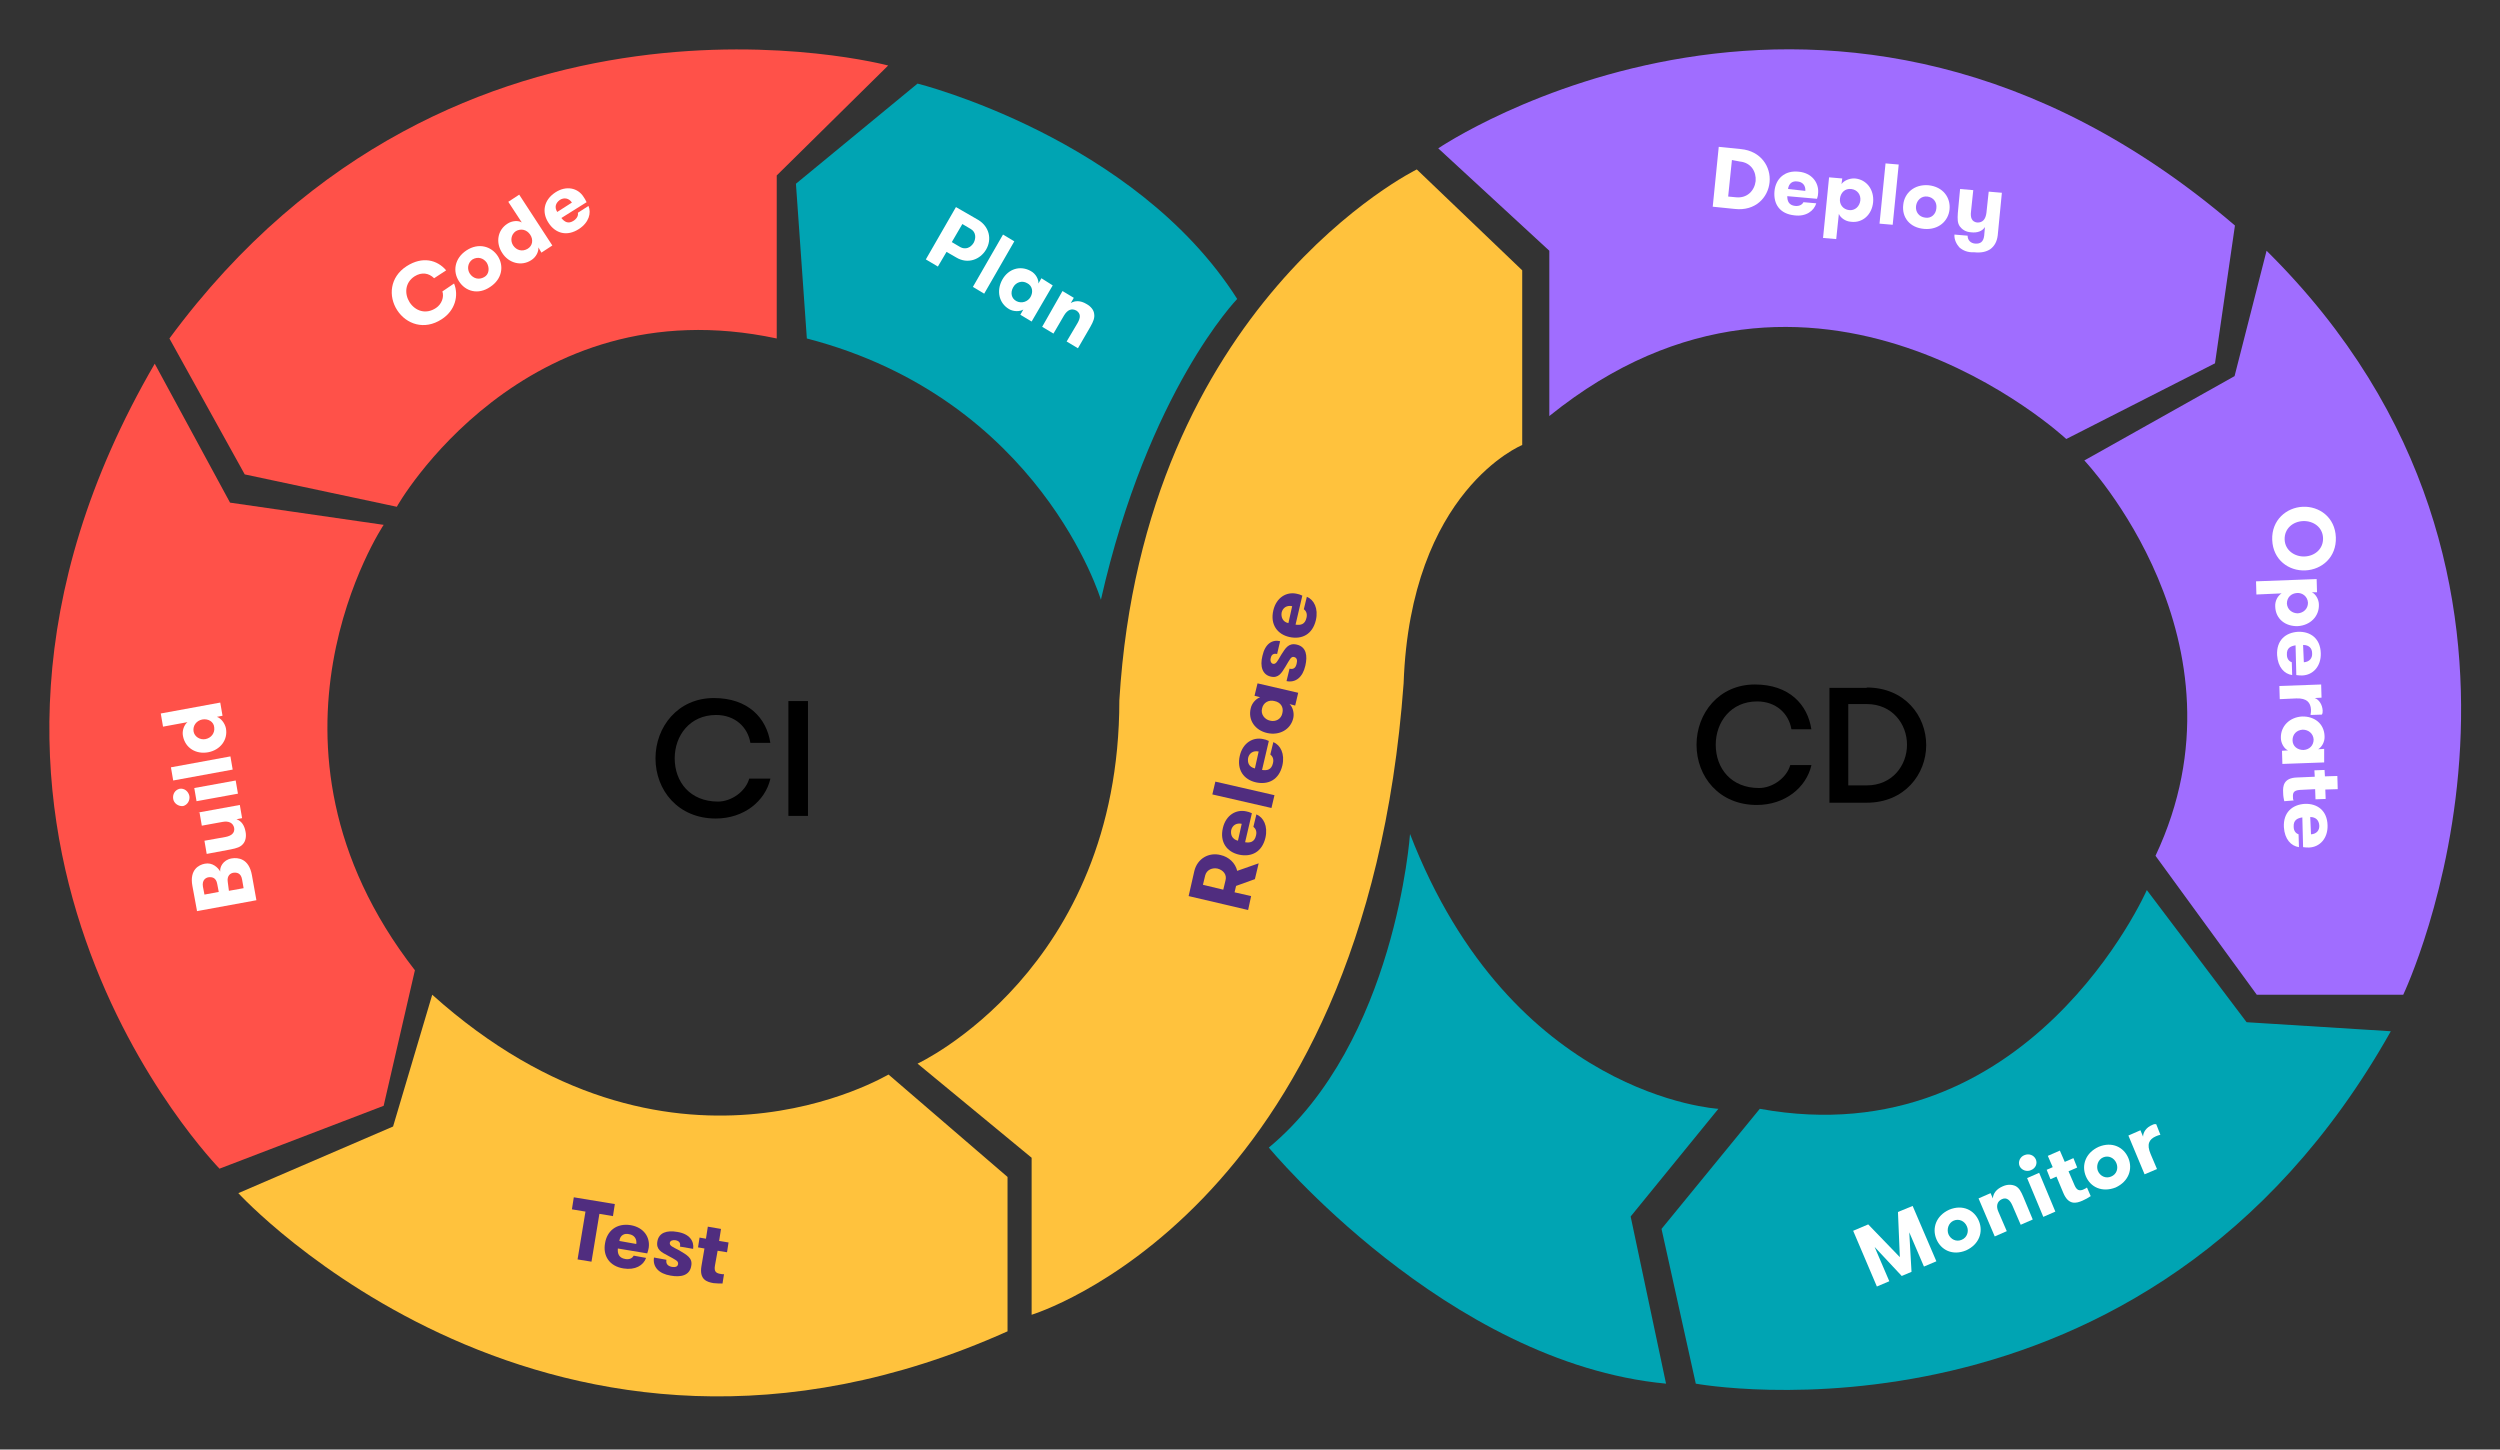
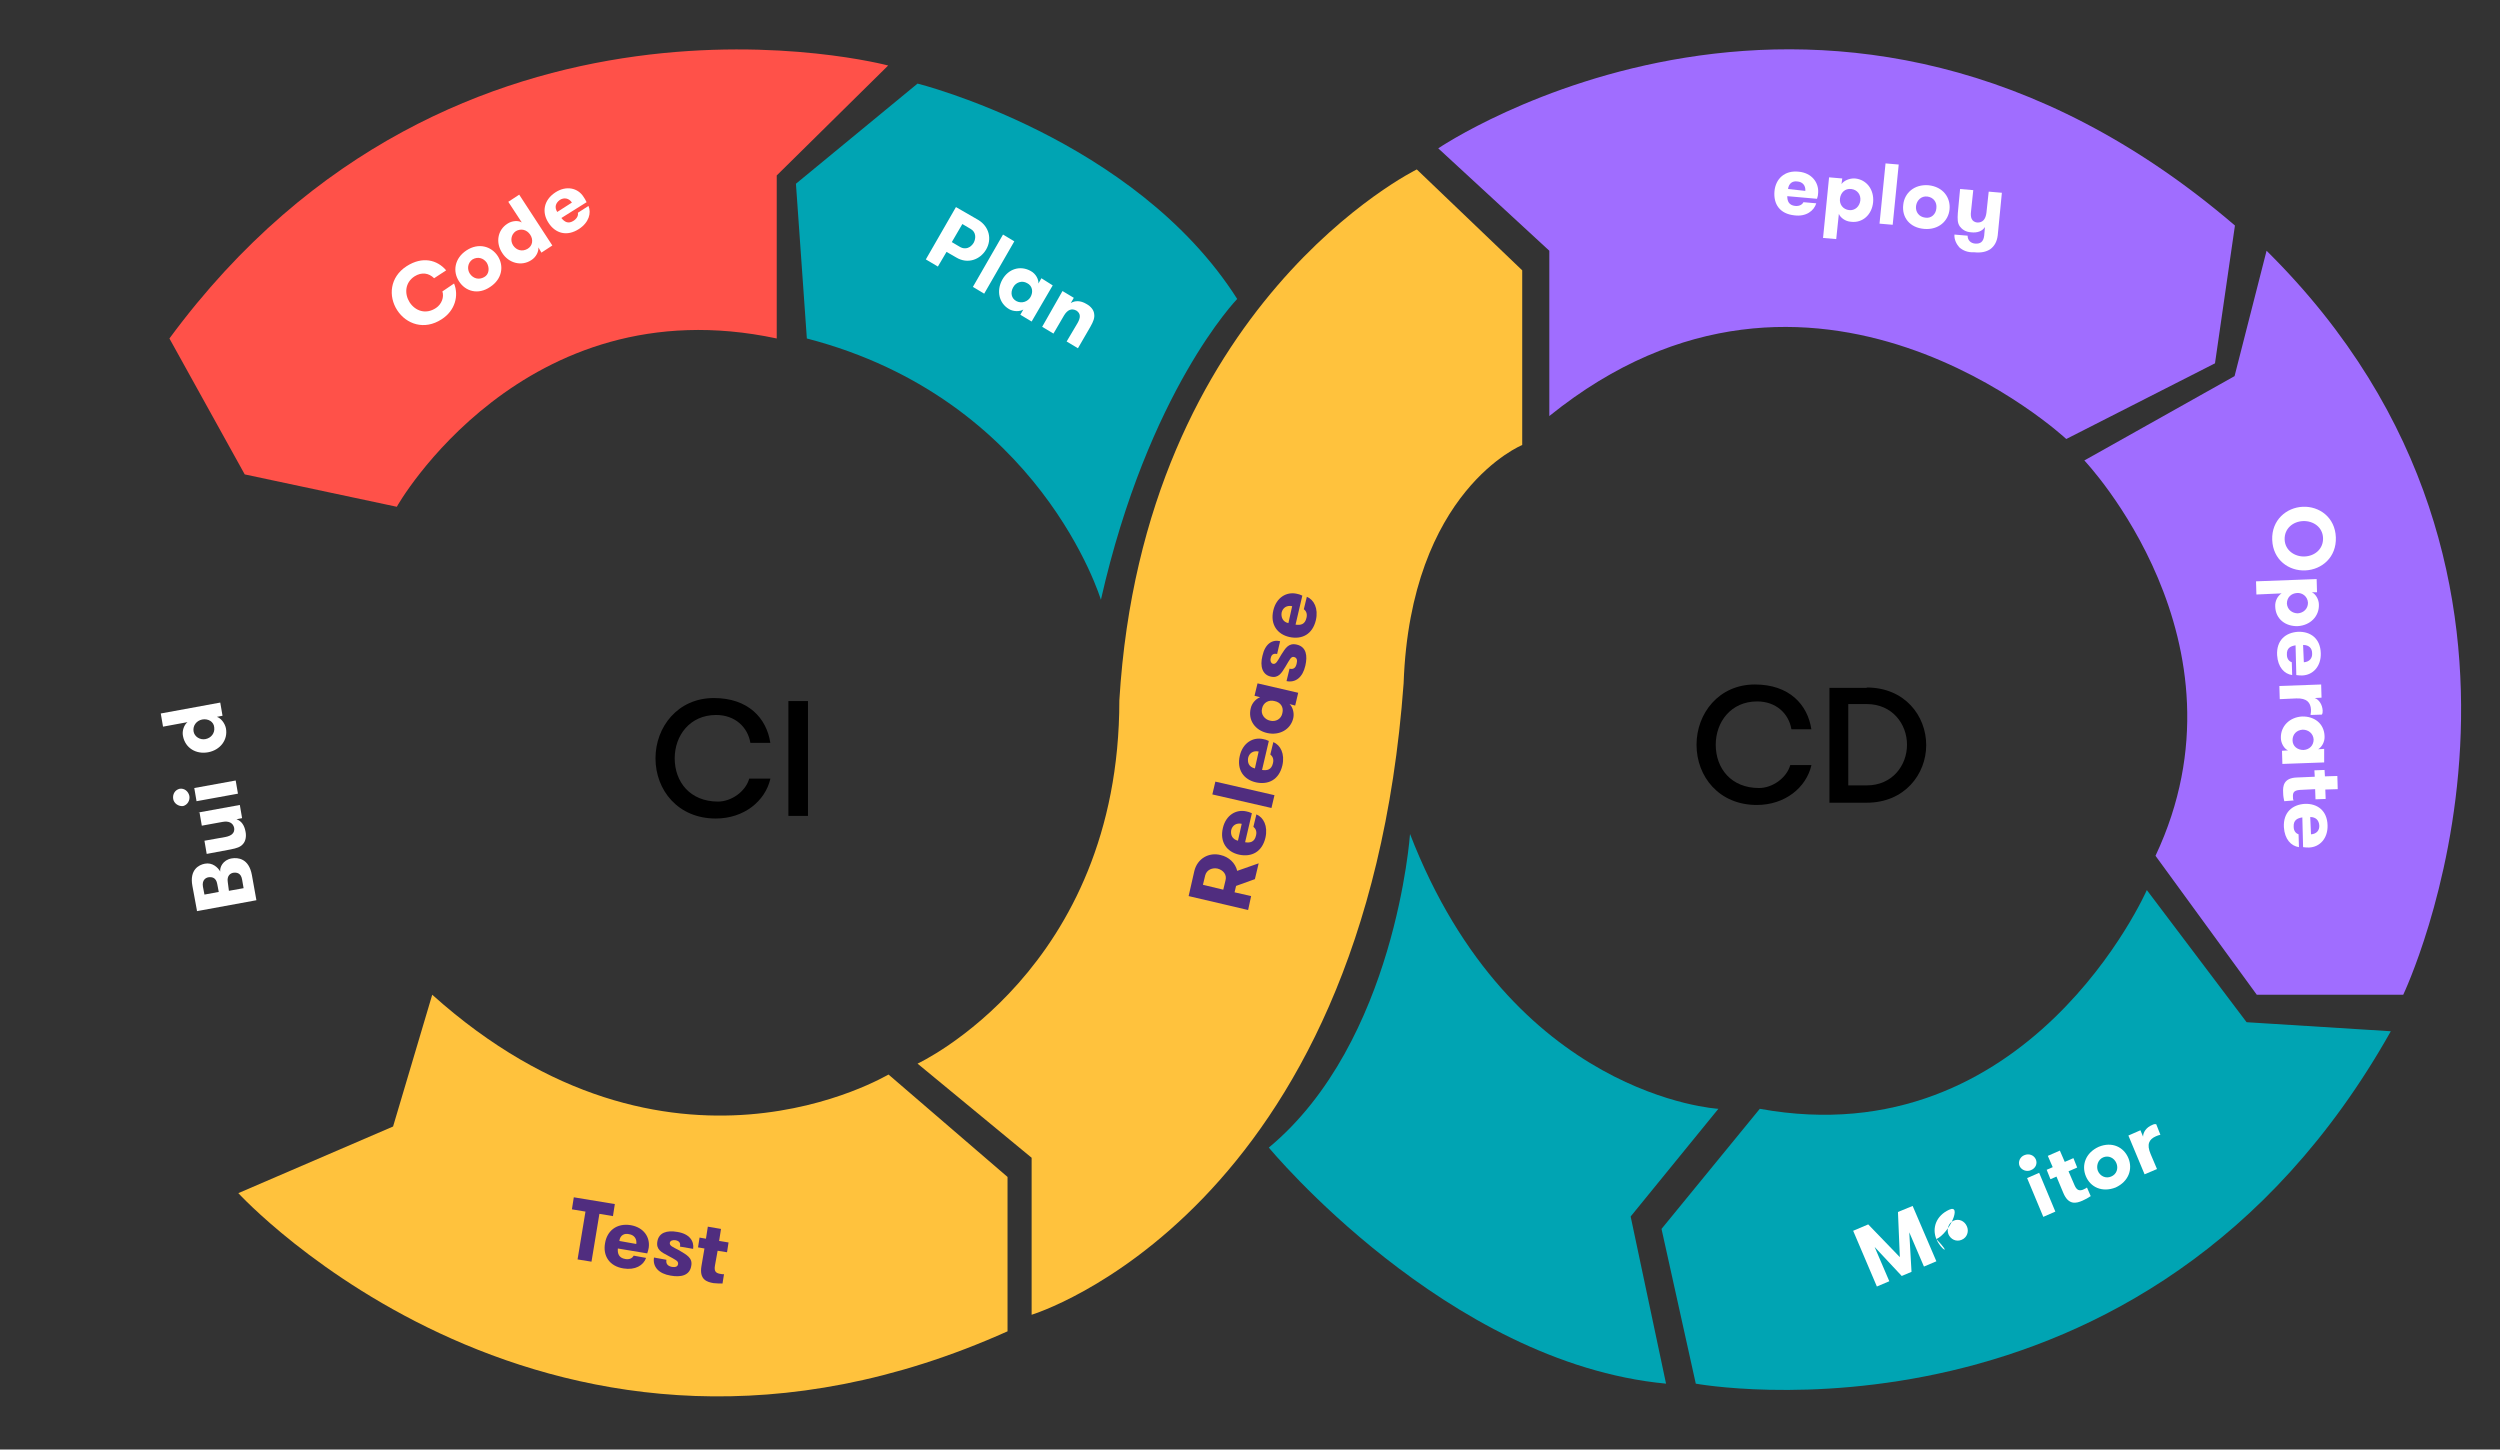
<svg xmlns="http://www.w3.org/2000/svg" version="1.1" id="Layer_2_00000016784664657863687470000010789360257500943790_" x="0px" y="0px" viewBox="0 0 664 385" style="enable-background:new 0 0 664 385;" xml:space="preserve">
  <rect x="0" y="0" width="664" height="385" fill="#333333" stroke="none" />
  <style type="text/css">
	.st0{fill:#00A4B3;}
	.st1{fill:#FFFFFF;}
	.st2{fill:#FFC23D;}
	.st3{fill:#502D7F;}
	.st4{fill:#A06DFF;}
	.st5{fill:#FF5149;}
</style>
  <g>
    <path class="st0" d="M374.5,221.5c0,0-3.8,55.3-37.5,83.3c0,0,47.2,57.2,105.5,62.7l-9.4-44.4l23.3-28.6   C456.3,294.5,401.5,291.4,374.5,221.5z" />
    <path class="st0" d="M214.3,89.9l-2.9-41.1l32.3-26.6c0,0,57.7,14.4,84.9,57.2c0,0-23.6,24.3-36.2,79.9   C292.4,159.3,276.4,106,214.3,89.9z" />
    <g id="Plan">
      <g>
        <path class="st1" d="M253.9,55l5.9,3.4c3,1.8,3.7,5.2,2.1,7.9c-1.6,2.7-4.9,3.9-7.9,2.1l-2.6-1.5l-2.3,3.9l-3.2-1.9L253.9,55z      M258.6,64.5c0.7-1.3,0.6-2.9-0.8-3.7l-2.2-1.3l-2.8,4.8l2.2,1.3C256.4,66.4,257.8,65.8,258.6,64.5z" />
        <path class="st1" d="M266.4,62.3l3,1.8l-8,13.9l-3-1.8L266.4,62.3z" />
        <path class="st1" d="M279.6,75.8l-5.6,9.6l-3-1.8l0.8-1.4c-0.9,0.6-2.6,0.6-3.8-0.1c-2.7-1.6-3.4-4.9-1.8-7.8s4.8-3.9,7.6-2.3     c1.3,0.7,2.1,2.2,2,3.3l0.8-1.4L279.6,75.8L279.6,75.8z M273.7,78.9c0.8-1.4,0.5-3-0.9-3.7c-1.4-0.8-3-0.2-3.7,1.1     c-0.8,1.4-0.5,3,0.9,3.7S273,80.1,273.7,78.9z" />
        <path class="st1" d="M282.2,77.3l3,1.8l-0.8,1.4c1.1-0.7,2.6-0.7,4.1,0.2c1.3,0.7,2,1.7,2.1,2.6c0.2,1.1-0.2,2.1-1,3.5l-3.3,5.7     l-3-1.8l2.9-4.9c0.8-1.4,0.9-2.5-0.3-3.3c-1.3-0.7-2.4-0.2-3.3,1.3l-2.8,4.8l-3-1.8L282.2,77.3z" />
      </g>
    </g>
  </g>
  <g>
    <path class="st2" d="M243.7,282.5l30.3,25v41.7c0,0,88.5-26.7,98.8-167.7c1.8-51.3,31.5-63.3,31.5-63.3V71.8l-28-26.8   c0,0-72.6,35.5-79,141C297.3,257.7,243.7,282.5,243.7,282.5z" />
    <g id="Release">
      <g>
        <path class="st3" d="M315.7,238l1.5-6.6c0.8-3.4,3.9-5.1,7-4.3c2.2,0.5,3.9,2.1,4.4,4.2l5.7-2l-1,4.2l-5,1.8l-0.4,1.7l4.4,1     l-0.8,3.7L315.7,238z M323.4,230.7c-1.4-0.3-2.9,0.3-3.3,1.8l-0.6,2.5l5.4,1.3l0.6-2.5C325.9,232.3,324.9,231.1,323.4,230.7z" />
      </g>
      <g>
        <path class="st3" d="M330.7,223.7c1.3,0.2,2.5,0,2.9-1.8c0.3-1.2-0.2-1.9-0.7-2.3l0.8-3.3c1.9,0.8,3.1,3.1,2.4,6.2     c-0.9,3.8-3.7,5.2-7,4.5c-3.2-0.7-5.2-3.3-4.3-7.1c0.8-3.4,3.5-5,6.2-4.4c0.5,0.1,0.9,0.2,1.5,0.5L330.7,223.7L330.7,223.7z      M328.8,223.3l1-4.5c-1.4-0.3-2.5,0.4-2.8,1.7C326.8,221.8,327.3,222.9,328.8,223.3z" />
        <path class="st3" d="M322,211l0.8-3.4l15.7,3.6l-0.8,3.4L322,211z" />
        <path class="st3" d="M335.2,204.5c1.3,0.2,2.5,0,2.9-1.8c0.3-1.2-0.2-1.9-0.7-2.3l0.8-3.3c1.9,0.8,3.1,3.1,2.4,6.2     c-0.9,3.8-3.7,5.2-7,4.5c-3.2-0.7-5.2-3.3-4.3-7.1c0.8-3.4,3.5-5,6.2-4.4c0.5,0.1,0.9,0.2,1.5,0.5L335.2,204.5L335.2,204.5z      M333.3,204.1l1-4.5c-1.4-0.3-2.5,0.4-2.8,1.7C331.3,202.6,331.7,203.7,333.3,204.1z" />
        <path class="st3" d="M334,181.5l10.8,2.5l-0.8,3.4l-1.5-0.4c0.8,0.7,1.3,2.3,1,3.7c-0.7,3.1-3.7,4.7-6.9,4s-5.2-3.4-4.4-6.6     c0.3-1.4,1.5-2.6,2.5-2.9l-1.5-0.4L334,181.5L334,181.5z M338.5,186.2c-1.5-0.4-3,0.4-3.3,2c-0.4,1.5,0.7,2.9,2.1,3.2     c1.5,0.4,3-0.4,3.3-2C341,187.8,340.1,186.5,338.5,186.2z" />
        <path class="st3" d="M344.4,171.2c2.6,0.6,2.9,3,2.3,5.6c-0.7,3.1-2.6,4.6-5,4.1l0.8-3.3c1.2,0.3,1.7-0.4,1.9-1.4     c0.2-0.8,0.1-1.5-0.7-1.7c-0.8-0.2-1.1,0.6-2.3,2.6c-1,1.6-1.8,3.1-3.9,2.6c-2.2-0.5-2.9-2.7-2.2-5.5c0.7-3.2,2.6-4.4,4.7-3.9     l-0.8,3.4c-0.9-0.2-1.5,0.1-1.7,1.1c-0.2,0.7,0.1,1.4,0.6,1.5c0.8,0.2,1.2-0.7,2.2-2.4C341.4,172.2,342.2,170.7,344.4,171.2z" />
        <path class="st3" d="M344.1,165.9c1.3,0.2,2.5,0,2.9-1.8c0.3-1.2-0.2-1.9-0.7-2.3l0.8-3.3c1.9,0.8,3.1,3.1,2.4,6.2     c-0.9,3.8-3.7,5.2-7,4.5c-3.2-0.7-5.2-3.3-4.3-7.1c0.8-3.4,3.5-5,6.2-4.4c0.5,0.1,0.9,0.2,1.5,0.5L344.1,165.9L344.1,165.9z      M342.2,165.5l1-4.5c-1.4-0.3-2.5,0.4-2.8,1.7C340.2,163.9,340.7,165.2,342.2,165.5z" />
      </g>
    </g>
  </g>
  <g>
    <path class="st4" d="M548.8,116.6c0,0-67.2-62.7-137.3-6.1V66.6L382,39.4c0,0,104.7-71.1,211.6,20.5l-5.3,36.6L548.8,116.6z" />
    <g id="Deploy">
      <g>
-         <path class="st1" d="M462.4,39.6c5.3,0.5,8,4.7,7.6,8.8c-0.4,4.1-3.8,7.7-9.2,7.1l-5.9-0.6l1.6-15.9L462.4,39.6z M460,42.5     l-1,9.7l2.1,0.2c3,0.3,4.9-1.8,5.2-4.3c0.2-2.5-1.2-4.9-4.2-5.2L460,42.5L460,42.5z" />
        <path class="st1" d="M474.7,52.1c0,1.3,0.4,2.4,2.1,2.6c1.2,0.1,1.9-0.4,2.2-1l3.4,0.3c-0.6,2-2.7,3.6-5.8,3.2     c-3.9-0.4-5.6-3-5.3-6.4c0.3-3.3,2.7-5.6,6.4-5.2c3.5,0.3,5.4,2.9,5.2,5.6c0,0.5-0.1,1-0.3,1.6L474.7,52.1L474.7,52.1z      M474.9,50.2l4.6,0.5c0.1-1.5-0.8-2.4-2.1-2.5C476.1,48,475.1,48.7,474.9,50.2z" />
        <path class="st1" d="M489.1,48.9c0.6-0.9,2.1-1.6,3.6-1.5c3.1,0.3,5.1,3,4.8,6.3c-0.3,3.3-2.8,5.6-5.9,5.2     c-1.5-0.1-2.8-1.1-3.2-2.1l-0.7,6.7l-3.5-0.3l1.6-16.1l3.5,0.3L489.1,48.9z M488.7,52.7c-0.2,1.6,0.8,2.9,2.4,3.1     c1.6,0.2,2.8-1,3-2.5c0.2-1.6-0.8-2.9-2.4-3.1C490,50,488.9,51.2,488.7,52.7z" />
        <path class="st1" d="M500.8,43.4l3.5,0.3l-1.6,16l-3.5-0.3L500.8,43.4z" />
        <path class="st1" d="M505.5,54.4c0.3-3.1,2.9-5.5,6.7-5.2c3.9,0.4,5.9,3.3,5.6,6.4c-0.3,3.1-2.9,5.5-6.7,5.2     C507.2,60.5,505.1,57.7,505.5,54.4z M514.3,55.3c0.2-1.6-0.8-2.9-2.4-3.1c-1.6-0.2-2.8,1-3,2.5c-0.2,1.6,0.8,2.9,2.4,3.1     C512.9,58.1,514.2,56.9,514.3,55.3z" />
        <path class="st1" d="M520.4,65.7c-0.7-0.8-1.4-2-1.3-3.4l3.5,0.3c0,1.2,0.8,2,2,2.1c1.3,0.1,2.2-0.4,2.4-2.1l0.2-2.3     c-0.7,1.1-2,1.6-3.7,1.4c-1.5-0.1-2.4-0.8-3-1.6c-0.6-0.9-0.6-1.9-0.5-3.5l0.6-6.4l3.5,0.3l-0.6,5.7c-0.2,1.6,0.2,2.7,1.6,2.9     c1.5,0.1,2.3-0.9,2.5-2.6l0.6-5.6l3.5,0.3l-1.1,11.3c-0.2,1.7-0.9,2.9-2,3.7c-1.1,0.7-2.4,1-4.3,0.8     C522.6,67.1,521.3,66.5,520.4,65.7z" />
      </g>
    </g>
  </g>
  <g>
    <path class="st5" d="M206.3,89.9V46.6l29.6-29.2c0,0-114.9-30.7-190.9,72.5L65,126l40.4,8.6C105.3,134.6,138.9,75.5,206.3,89.9z" />
    <g id="Code">
      <g>
        <path class="st1" d="M120.6,75.3c1.3,3.2,0.3,7.2-3.3,9.5c-4.6,3-9.4,1.3-11.8-2.4c-2.4-3.7-2-8.8,2.5-11.7     c4.2-2.7,8.1-1.7,10.5,1.1l-3.2,2.1c-1.4-1.4-3.3-1.7-5.2-0.5c-2.6,1.7-2.7,4.7-1.3,6.9c1.5,2.3,4.3,3.3,7,1.5     c1.5-1,2.2-2.9,1.7-4.4L120.6,75.3z" />
        <path class="st1" d="M121.9,74.7c-1.7-2.6-1.2-6.1,2-8.2s6.6-1.1,8.3,1.5s1.2,6.1-2,8.2C127,78.4,123.6,77.4,121.9,74.7z      M129.3,69.8c-0.9-1.3-2.4-1.7-3.8-0.9c-1.3,0.9-1.5,2.6-0.7,3.8c0.9,1.3,2.4,1.7,3.8,0.9C129.9,72.9,130.1,71.2,129.3,69.8z" />
        <path class="st1" d="M143,65.7c0.1,1.1-0.6,2.6-1.9,3.4c-2.6,1.7-6,0.8-7.7-1.9c-1.8-2.7-1.3-6.1,1.4-7.8     c1.2-0.8,2.9-0.9,3.8-0.3l-3.6-5.5l2.9-1.9l8.8,13.5l-2.9,1.9L143,65.7z M140.8,62.3c-0.9-1.3-2.4-1.7-3.8-0.9     c-1.3,0.9-1.5,2.6-0.7,3.8c0.9,1.3,2.4,1.7,3.8,0.9C141.5,65.3,141.7,63.6,140.8,62.3z" />
        <path class="st1" d="M149.1,57.9c0.8,1,1.8,1.7,3.3,0.7c1-0.7,1.2-1.5,1.1-2.1l2.8-1.8c0.8,1.9,0.1,4.4-2.5,6.1     c-3.2,2.1-6.3,1.2-8.1-1.6c-1.8-2.7-1.4-6,1.8-8.1c2.9-1.9,6-1.2,7.5,1.2c0.3,0.4,0.5,0.8,0.8,1.4L149.1,57.9z M148,56.3l3.9-2.5     c-0.8-1.2-2.1-1.4-3.2-0.7C147.6,53.9,147.2,55,148,56.3z" />
      </g>
    </g>
  </g>
  <g>
    <path class="st4" d="M572.5,227.3l26.9,36.9h38.9c0,0,52.4-109.9-36.3-197.6l-8.5,33.3l-39.9,22.4   C553.7,122.4,599.3,170.4,572.5,227.3z" />
    <g id="Operate">
      <g>
        <path class="st1" d="M611.6,134.6c4.4-0.2,8.6,2.8,8.8,8.1s-3.7,8.6-8.1,8.8c-4.4,0.2-8.6-2.8-8.8-8.1S607.3,134.8,611.6,134.6z      M612.1,147.8c2.7-0.1,5-2,4.9-4.9s-2.6-4.6-5.3-4.5s-5,2-4.9,4.9S609.5,147.9,612.1,147.8z" />
        <path class="st1" d="M614,157.3c1,0.4,1.9,1.9,1.9,3.3c0.1,3.1-2.3,5.5-5.6,5.7c-3.3,0.1-5.9-1.9-6-5.2c-0.1-1.5,0.7-2.9,1.7-3.5     l-6.7,0.3l-0.1-3.5l16.1-0.6l0.1,3.5H614z M610.1,157.5c-1.6,0.1-2.7,1.2-2.7,2.8c0.1,1.6,1.4,2.6,2.9,2.6     c1.5-0.1,2.7-1.2,2.7-2.8C612.9,158.4,611.5,157.4,610.1,157.5z" />
        <path class="st1" d="M609.7,171.4c-1.3,0.2-2.4,0.7-2.3,2.5c0,1.2,0.7,1.8,1.3,2l0.1,3.4c-2.1-0.3-3.8-2.1-4-5.3     c-0.2-3.9,2.2-6,5.6-6.2c3.3-0.1,5.9,1.8,6,5.7c0.1,3.5-2.1,5.8-4.9,5.9c-0.5,0-1,0-1.6-0.1L609.7,171.4z M611.7,171.3l0.2,4.6     c1.5-0.1,2.3-1.1,2.2-2.4C614.1,172.2,613.3,171.3,611.7,171.3z" />
        <path class="st1" d="M613.7,189.7c0.1-0.5,0.1-0.7,0.1-1.2c-0.1-1.9-1.1-3.1-3.9-3l-4.4,0.2l-0.1-3.5l11.1-0.4l0.1,3.5l-1.8,0.1     c1.1,0.4,2,1.7,2.1,3.3c0,0.5,0,0.7-0.2,1.1l-3,0.1L613.7,189.7z" />
      </g>
      <g>
        <path class="st1" d="M617.3,202.5l-11.1,0.4l-0.1-3.5l1.6-0.1c-1-0.4-1.9-1.9-1.9-3.3c-0.1-3.1,2.3-5.5,5.6-5.7     c3.3-0.1,5.9,1.9,6,5.2c0.1,1.5-0.7,2.9-1.7,3.5l1.6-0.1L617.3,202.5L617.3,202.5z M611.8,199.2c1.6-0.1,2.7-1.2,2.7-2.8     c-0.1-1.6-1.4-2.6-2.9-2.6c-1.6,0.1-2.7,1.2-2.7,2.8C608.9,198.2,610.2,199.2,611.8,199.2z" />
        <path class="st1" d="M606.7,212.8c-0.1-0.5-0.3-1.3-0.3-2.3c-0.1-1.7,0.1-3.9,3.7-4l4.7-0.2l-0.1-1.7l2.7-0.1l0.1,1.7l3.3-0.1     l0.1,3.5l-3.3,0.1l0.1,2.5l-2.7,0.1l-0.1-2.7l-4,0.2c-1.6,0.1-1.9,0.7-1.9,1.6c0,0.5,0,1,0.2,1.2L606.7,212.8z" />
      </g>
      <g>
        <path class="st1" d="M611.5,217.1c-1.3,0.2-2.4,0.7-2.3,2.5c0,1.2,0.7,1.8,1.3,2l0.1,3.4c-2.1-0.3-3.8-2.1-4-5.3     c-0.2-3.9,2.2-6,5.6-6.2c3.3-0.1,5.9,1.8,6,5.7c0.1,3.5-2.1,5.8-4.9,5.9c-0.5,0-1,0-1.6-0.1L611.5,217.1z M613.6,217l0.2,4.6     c1.5-0.1,2.3-1.1,2.2-2.4C615.9,217.9,615.1,217,613.6,217z" />
      </g>
    </g>
  </g>
  <g>
-     <path class="st5" d="M41.1,96.6l20,36.9l40.8,5.9c0,0-38.6,57.9,8.3,118.3l-8.3,36l-43.6,16.7C58.3,310.3-30.7,220.1,41.1,96.6z" />
    <g id="Build">
      <g>
        <path class="st1" d="M52.3,241.8l-1.2-6.5c-0.8-4.3,1.7-5.6,3.3-5.9c2-0.4,3.5,1,4.1,2.1c-0.2-1.1,0.7-3.1,3-3.5     c1.7-0.3,4.6,0,5.4,4.4l1.2,6.7L52.3,242L52.3,241.8z M57.7,234.8c-0.3-1.8-1.5-1.9-2.3-1.8c-0.7,0.1-1.8,0.7-1.5,2.5l0.4,2.1     l3.8-0.7L57.7,234.8L57.7,234.8z M60.8,236.6l3.9-0.7l-0.4-2.3c-0.3-1.8-1.5-1.9-2.3-1.8c-0.7,0.1-1.8,0.7-1.5,2.5L60.8,236.6     L60.8,236.6z" />
        <path class="st1" d="M52.7,215.8l11-2l0.6,3.5l-1.5,0.3c1.3,0.4,2.1,1.6,2.4,3.2c0.3,1.4,0,2.6-0.6,3.3c-0.7,0.9-1.8,1.2-3.3,1.5     l-6.4,1.2l-0.6-3.5l5.6-1c1.5-0.3,2.5-1,2.3-2.4c-0.3-1.4-1.5-1.9-3.1-1.6l-5.5,1l-0.6-3.5H52.7z" />
        <path class="st1" d="M46,212.2c-0.2-1.3,0.5-2.4,1.7-2.7c1.2-0.2,2.3,0.6,2.6,1.9c0.2,1.2-0.5,2.4-1.7,2.7     C47.4,214.2,46.2,213.4,46,212.2z M52.2,212.8l-0.6-3.5l11-2l0.6,3.5L52.2,212.8z" />
-         <path class="st1" d="M46,207.3l-0.6-3.5l15.8-2.9l0.6,3.5L46,207.3z" />
        <path class="st1" d="M57.6,190.4c1,0.3,2.1,1.6,2.4,3c0.6,3.1-1.5,5.8-4.7,6.4c-3.2,0.6-6.1-1.1-6.7-4.3c-0.3-1.4,0.3-3,1.2-3.7     l-6.5,1.2l-0.6-3.5l15.8-2.9l0.6,3.5L57.6,190.4z M53.7,191.1c-1.5,0.3-2.5,1.6-2.3,3.1s1.8,2.4,3.2,2.1c1.5-0.3,2.5-1.6,2.3-3.1     C56.8,191.7,55.3,190.8,53.7,191.1z" />
      </g>
    </g>
  </g>
  <g>
    <path class="st0" d="M467.4,294.5l-26.1,31.9l9.1,41.1c0,0,119.6,22,184.6-93.6l-38.3-2.4l-26.5-35.1   C570.2,236.4,539,307.5,467.4,294.5z" />
    <g id="Monitor">
      <g>
        <path class="st1" d="M514.3,335l-3.3,1.4l-3.9-9.1l0.6,10.5l-2.6,1.1l-7.2-7.7l3.9,9.1l-3.3,1.4l-6.3-14.8l4-1.7l8.4,8.7l-0.5-12     l3.9-1.6L514.3,335L514.3,335z" />
-         <path class="st1" d="M514.3,329.1c-1.2-2.9-0.1-6.2,3.4-7.8c3.6-1.5,6.7,0.1,7.9,3s0.1,6.2-3.4,7.8     C518.6,333.6,515.5,332,514.3,329.1z M522.4,325.7c-0.6-1.4-2.1-2.1-3.5-1.5s-1.9,2.3-1.4,3.6c0.6,1.4,2.1,2.1,3.5,1.5     C522.5,328.7,523,327,522.4,325.7z" />
-         <path class="st1" d="M525.5,318.3l3.2-1.4l0.6,1.4c0.1-1.4,1-2.5,2.6-3.2c1.3-0.6,2.5-0.5,3.4-0.1c1,0.5,1.5,1.5,2.1,2.9l2.5,6     l-3.2,1.4l-2.2-5.1c-0.6-1.4-1.5-2.3-2.8-1.7c-1.3,0.6-1.6,1.9-0.9,3.4l2.2,5.1l-3.2,1.4L525.5,318.3z" />
+         <path class="st1" d="M514.3,329.1c-1.2-2.9-0.1-6.2,3.4-7.8s0.1,6.2-3.4,7.8     C518.6,333.6,515.5,332,514.3,329.1z M522.4,325.7c-0.6-1.4-2.1-2.1-3.5-1.5s-1.9,2.3-1.4,3.6c0.6,1.4,2.1,2.1,3.5,1.5     C522.5,328.7,523,327,522.4,325.7z" />
        <path class="st1" d="M537.7,306.8c1.2-0.5,2.5,0,3,1.1s0,2.4-1.3,2.9c-1.1,0.5-2.5,0-3-1.1C535.9,308.5,536.6,307.2,537.7,306.8z      M538.4,312.9l3.2-1.4l4.3,10.3l-3.2,1.4L538.4,312.9z" />
        <path class="st1" d="M555.1,317.8c-0.4,0.3-1.1,0.7-2,1.1c-1.6,0.7-3.7,1.3-5.1-2.1l-1.8-4.3l-1.6,0.7l-1-2.5l1.6-0.7l-1.3-3     l3.2-1.4l1.3,3l2.3-1l1,2.5l-2.3,1l1.6,3.7c0.6,1.4,1.3,1.5,2.2,1.2c0.4-0.2,0.9-0.4,1.1-0.6l1,2.3L555.1,317.8z" />
        <path class="st1" d="M554,312.4c-1.2-2.9-0.1-6.2,3.4-7.8c3.6-1.5,6.7,0.1,7.9,3s0.1,6.2-3.4,7.8     C558.3,316.8,555.2,315.3,554,312.4z M562.1,308.9c-0.6-1.4-2.1-2.1-3.5-1.5s-1.9,2.3-1.4,3.6c0.6,1.4,2.1,2.1,3.5,1.5     C562.2,311.9,562.7,310.3,562.1,308.9z" />
        <path class="st1" d="M573.8,301.4c-0.5,0.1-0.7,0.2-1.2,0.4c-1.8,0.8-2.5,2.1-1.4,4.7l1.7,4l-3.3,1.4l-4.3-10.3l3.2-1.4l0.7,1.7     c0-1.2,0.9-2.5,2.4-3.1c0.4-0.2,0.7-0.3,1.1-0.2L573.8,301.4L573.8,301.4z" />
      </g>
    </g>
  </g>
  <g>
    <path class="st2" d="M114.8,264.2l-10.4,35l-41.1,17.7c0,0,83.3,91,204.3,36.7v-41L236,285.4C235.9,285.3,177.9,320.8,114.8,264.2z   " />
    <g id="Test">
      <g>
        <path class="st3" d="M155.5,321.8l-3.6-0.6l0.5-3.2l10.9,1.8l-0.5,3.2l-3.6-0.6l-2.1,12.7l-3.7-0.6L155.5,321.8z" />
        <path class="st3" d="M164.1,331.6c-0.1,1.3,0.2,2.5,2,2.8c1.2,0.2,1.9-0.3,2.2-0.9l3.3,0.6c-0.7,2-2.9,3.3-6,2.8     c-3.8-0.6-5.5-3.4-4.9-6.7c0.5-3.2,3-5.4,6.8-4.8c3.5,0.6,5.2,3.2,4.8,6c-0.1,0.5-0.2,1-0.4,1.5L164.1,331.6L164.1,331.6z      M164.5,329.6l4.5,0.8c0.2-1.4-0.6-2.4-1.9-2.6C165.9,327.5,164.7,328,164.5,329.6z" />
      </g>
      <g>
        <path class="st3" d="M183.6,336.2c-0.4,2.6-2.8,3.1-5.5,2.6c-3.1-0.5-4.8-2.3-4.4-4.8l3.3,0.6c-0.2,1.2,0.5,1.7,1.5,1.9     c0.8,0.1,1.5,0,1.6-0.8s-0.7-1.1-2.7-2.2c-1.7-0.9-3.2-1.6-2.8-3.8c0.4-2.3,2.5-3,5.3-2.5c3.2,0.5,4.5,2.4,4.2,4.5l-3.5-0.6     c0.2-1-0.2-1.5-1.2-1.7c-0.7-0.1-1.4,0.1-1.5,0.7c-0.1,0.8,0.8,1.1,2.5,2C182.4,333.3,184,334.1,183.6,336.2z" />
        <path class="st3" d="M191.8,340.9c-0.5,0-1.4,0-2.3-0.1c-1.7-0.3-3.8-0.9-3.2-4.5l0.8-4.7l-1.7-0.3l0.4-2.6l1.7,0.3l0.5-3.2     l3.5,0.6l-0.5,3.2l2.5,0.4l-0.4,2.6l-2.5-0.4l-0.7,3.9c-0.3,1.6,0.3,2,1.2,2.2c0.5,0.1,1,0.2,1.2,0.1l-0.4,2.5H191.8z" />
      </g>
    </g>
  </g>
  <g>
    <path d="M204.6,206.9c-1.4,5.9-7,10.5-14.5,10.5c-10,0-16-7.5-16-16c0-8.3,5.9-16,15.5-16c9.1,0,14,5.3,15,11.9h-5.3   c-0.7-4.2-4.1-7.4-9.1-7.4c-7,0-11,5.5-11,11.5c0,6.3,4.1,11.5,11.5,11.5c3.5,0,7.3-2.6,8.3-6.1h5.6V206.9z" />
    <path d="M209.4,186.2h5.2v30.5h-5.2V186.2z" />
  </g>
  <g>
    <path d="M481.1,203.3c-1.4,5.9-7,10.5-14.5,10.5c-10,0-16-7.5-16-16c0-8.3,5.9-16,15.5-16c9.1,0,14,5.3,15,11.9h-5.3   c-0.7-4.2-4.1-7.4-9.1-7.4c-7,0-11,5.5-11,11.5c0,6.3,4.1,11.5,11.5,11.5c3.5,0,7.3-2.6,8.3-6.1h5.6V203.3z" />
    <path d="M495.8,182.6c10.1,0,15.8,7.5,15.8,15.3c0,7.7-5.7,15.3-15.8,15.3h-9.9v-30.5h9.9V182.6z M490.9,187.1v21.5h4.9   c6.8,0,10.7-5.3,10.7-10.8s-3.9-10.8-10.7-10.8h-4.9V187.1z" />
  </g>
</svg>